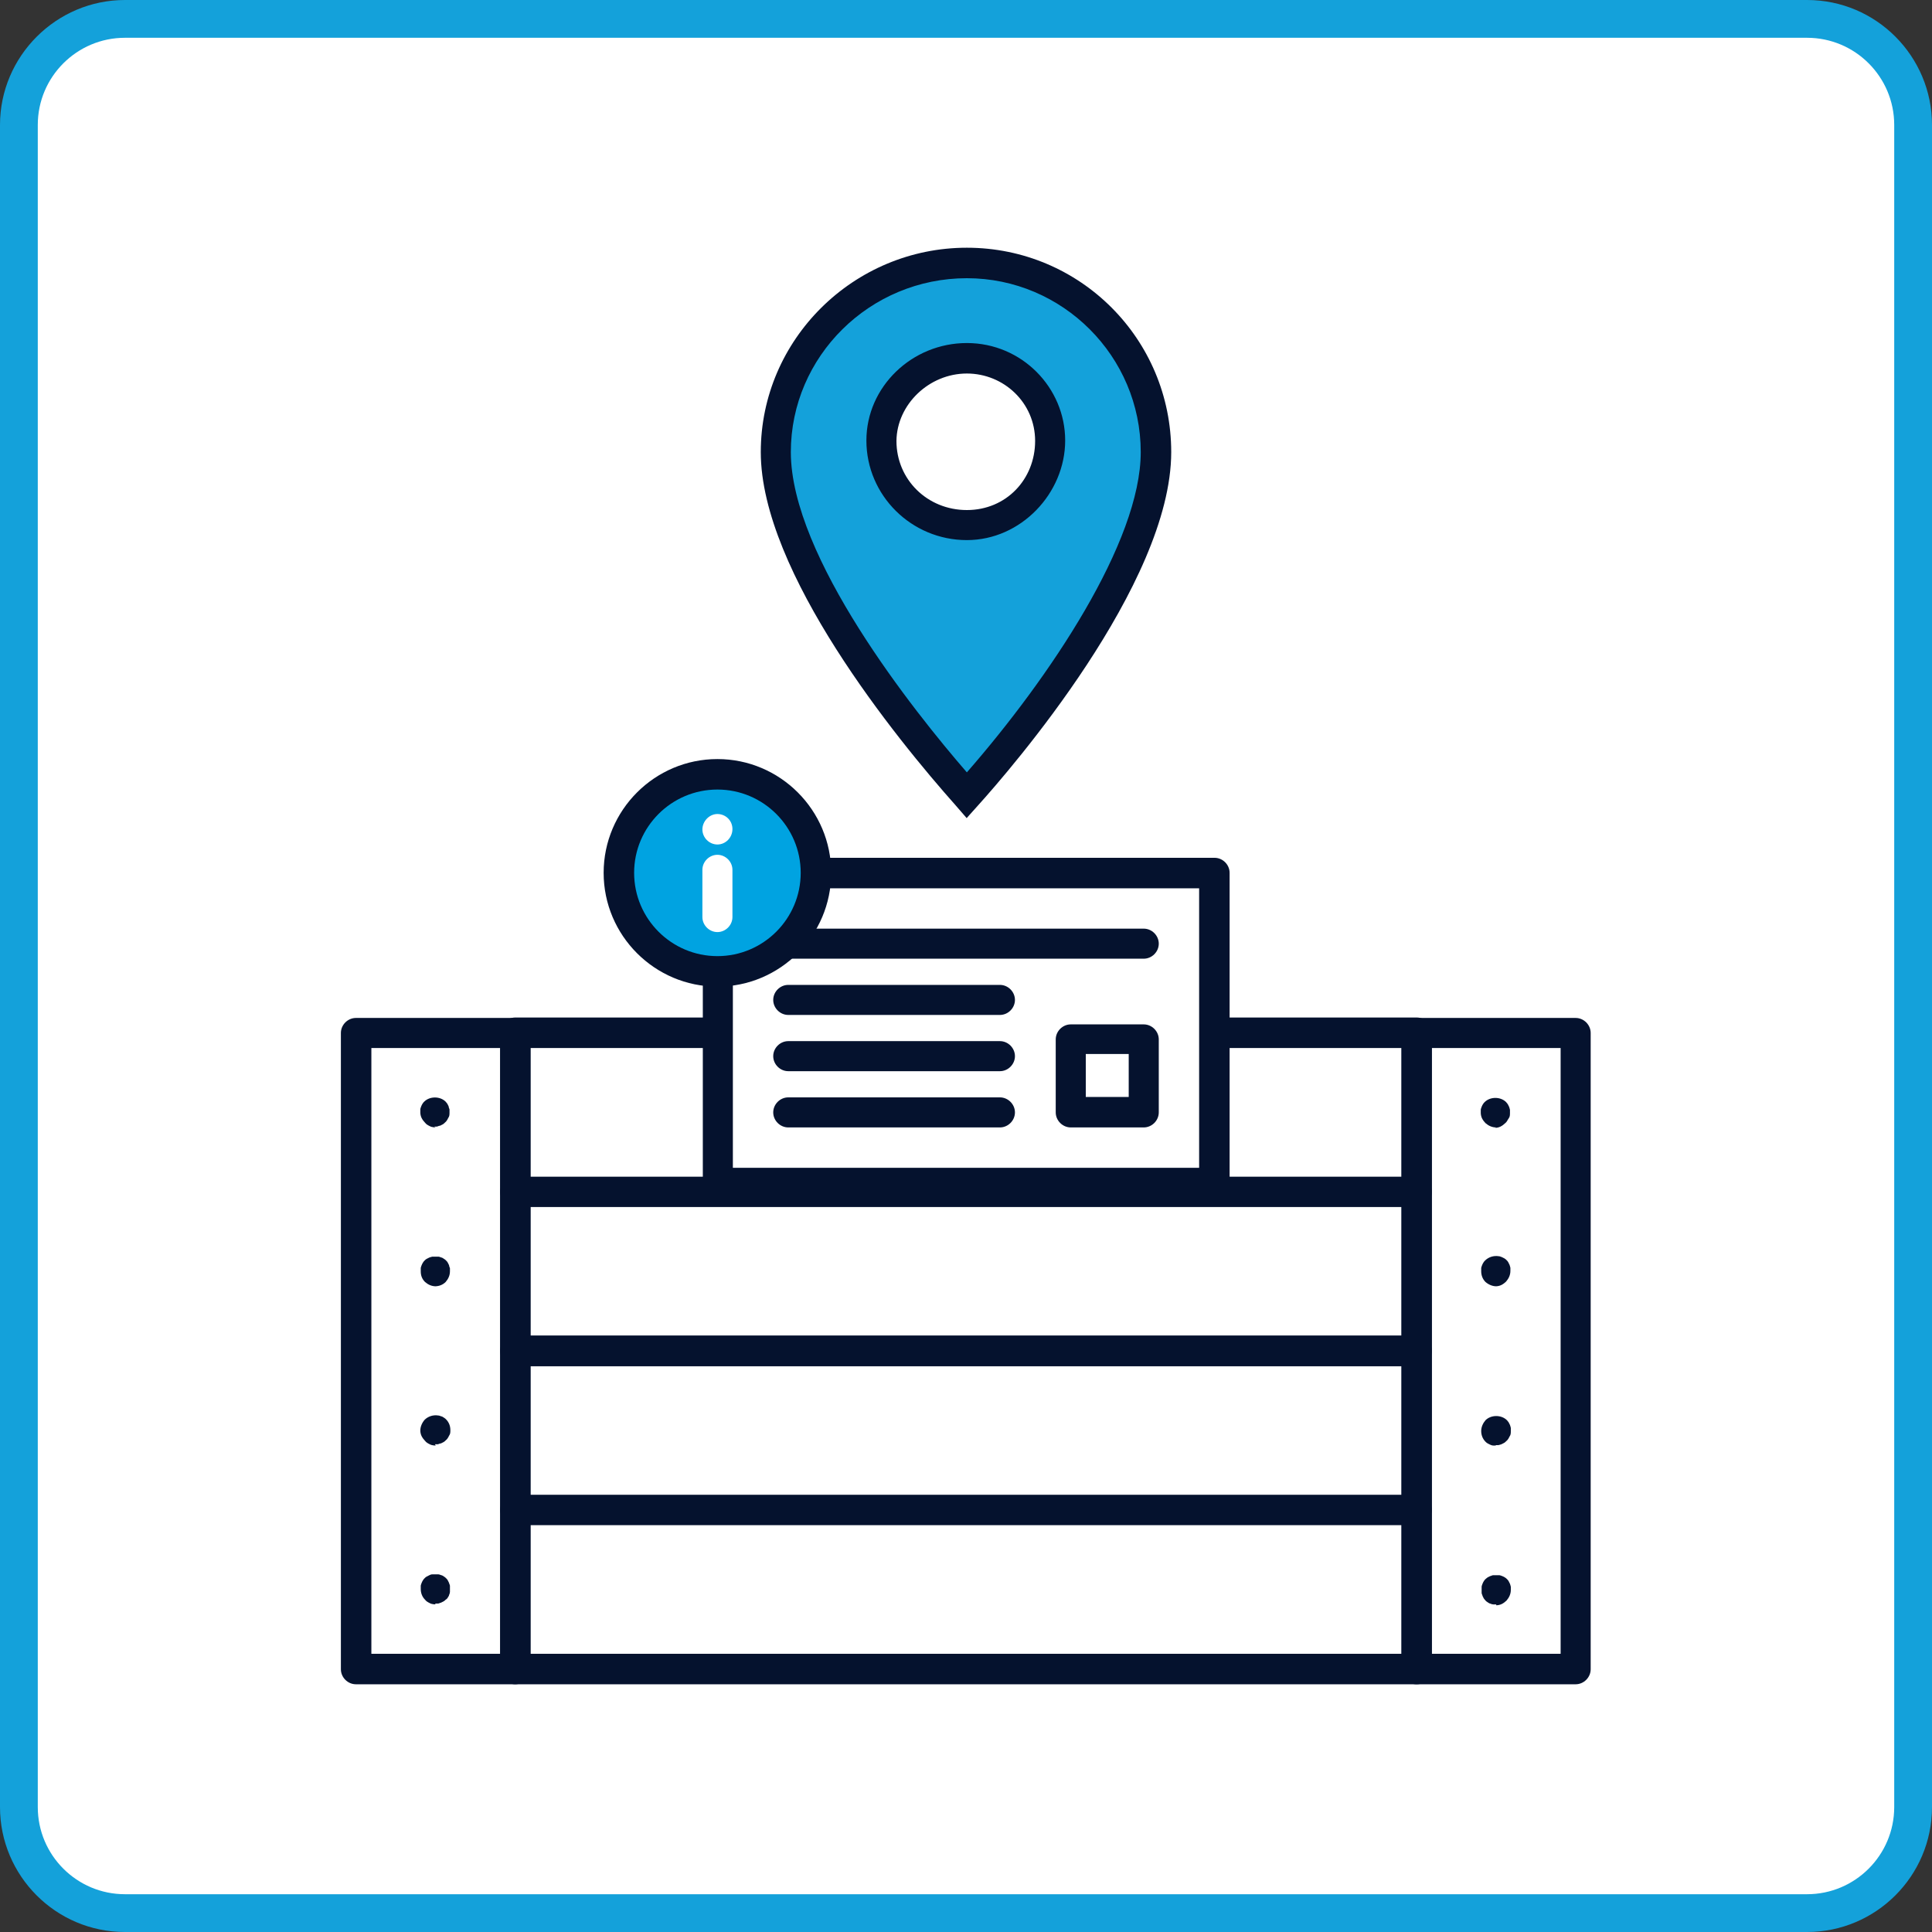
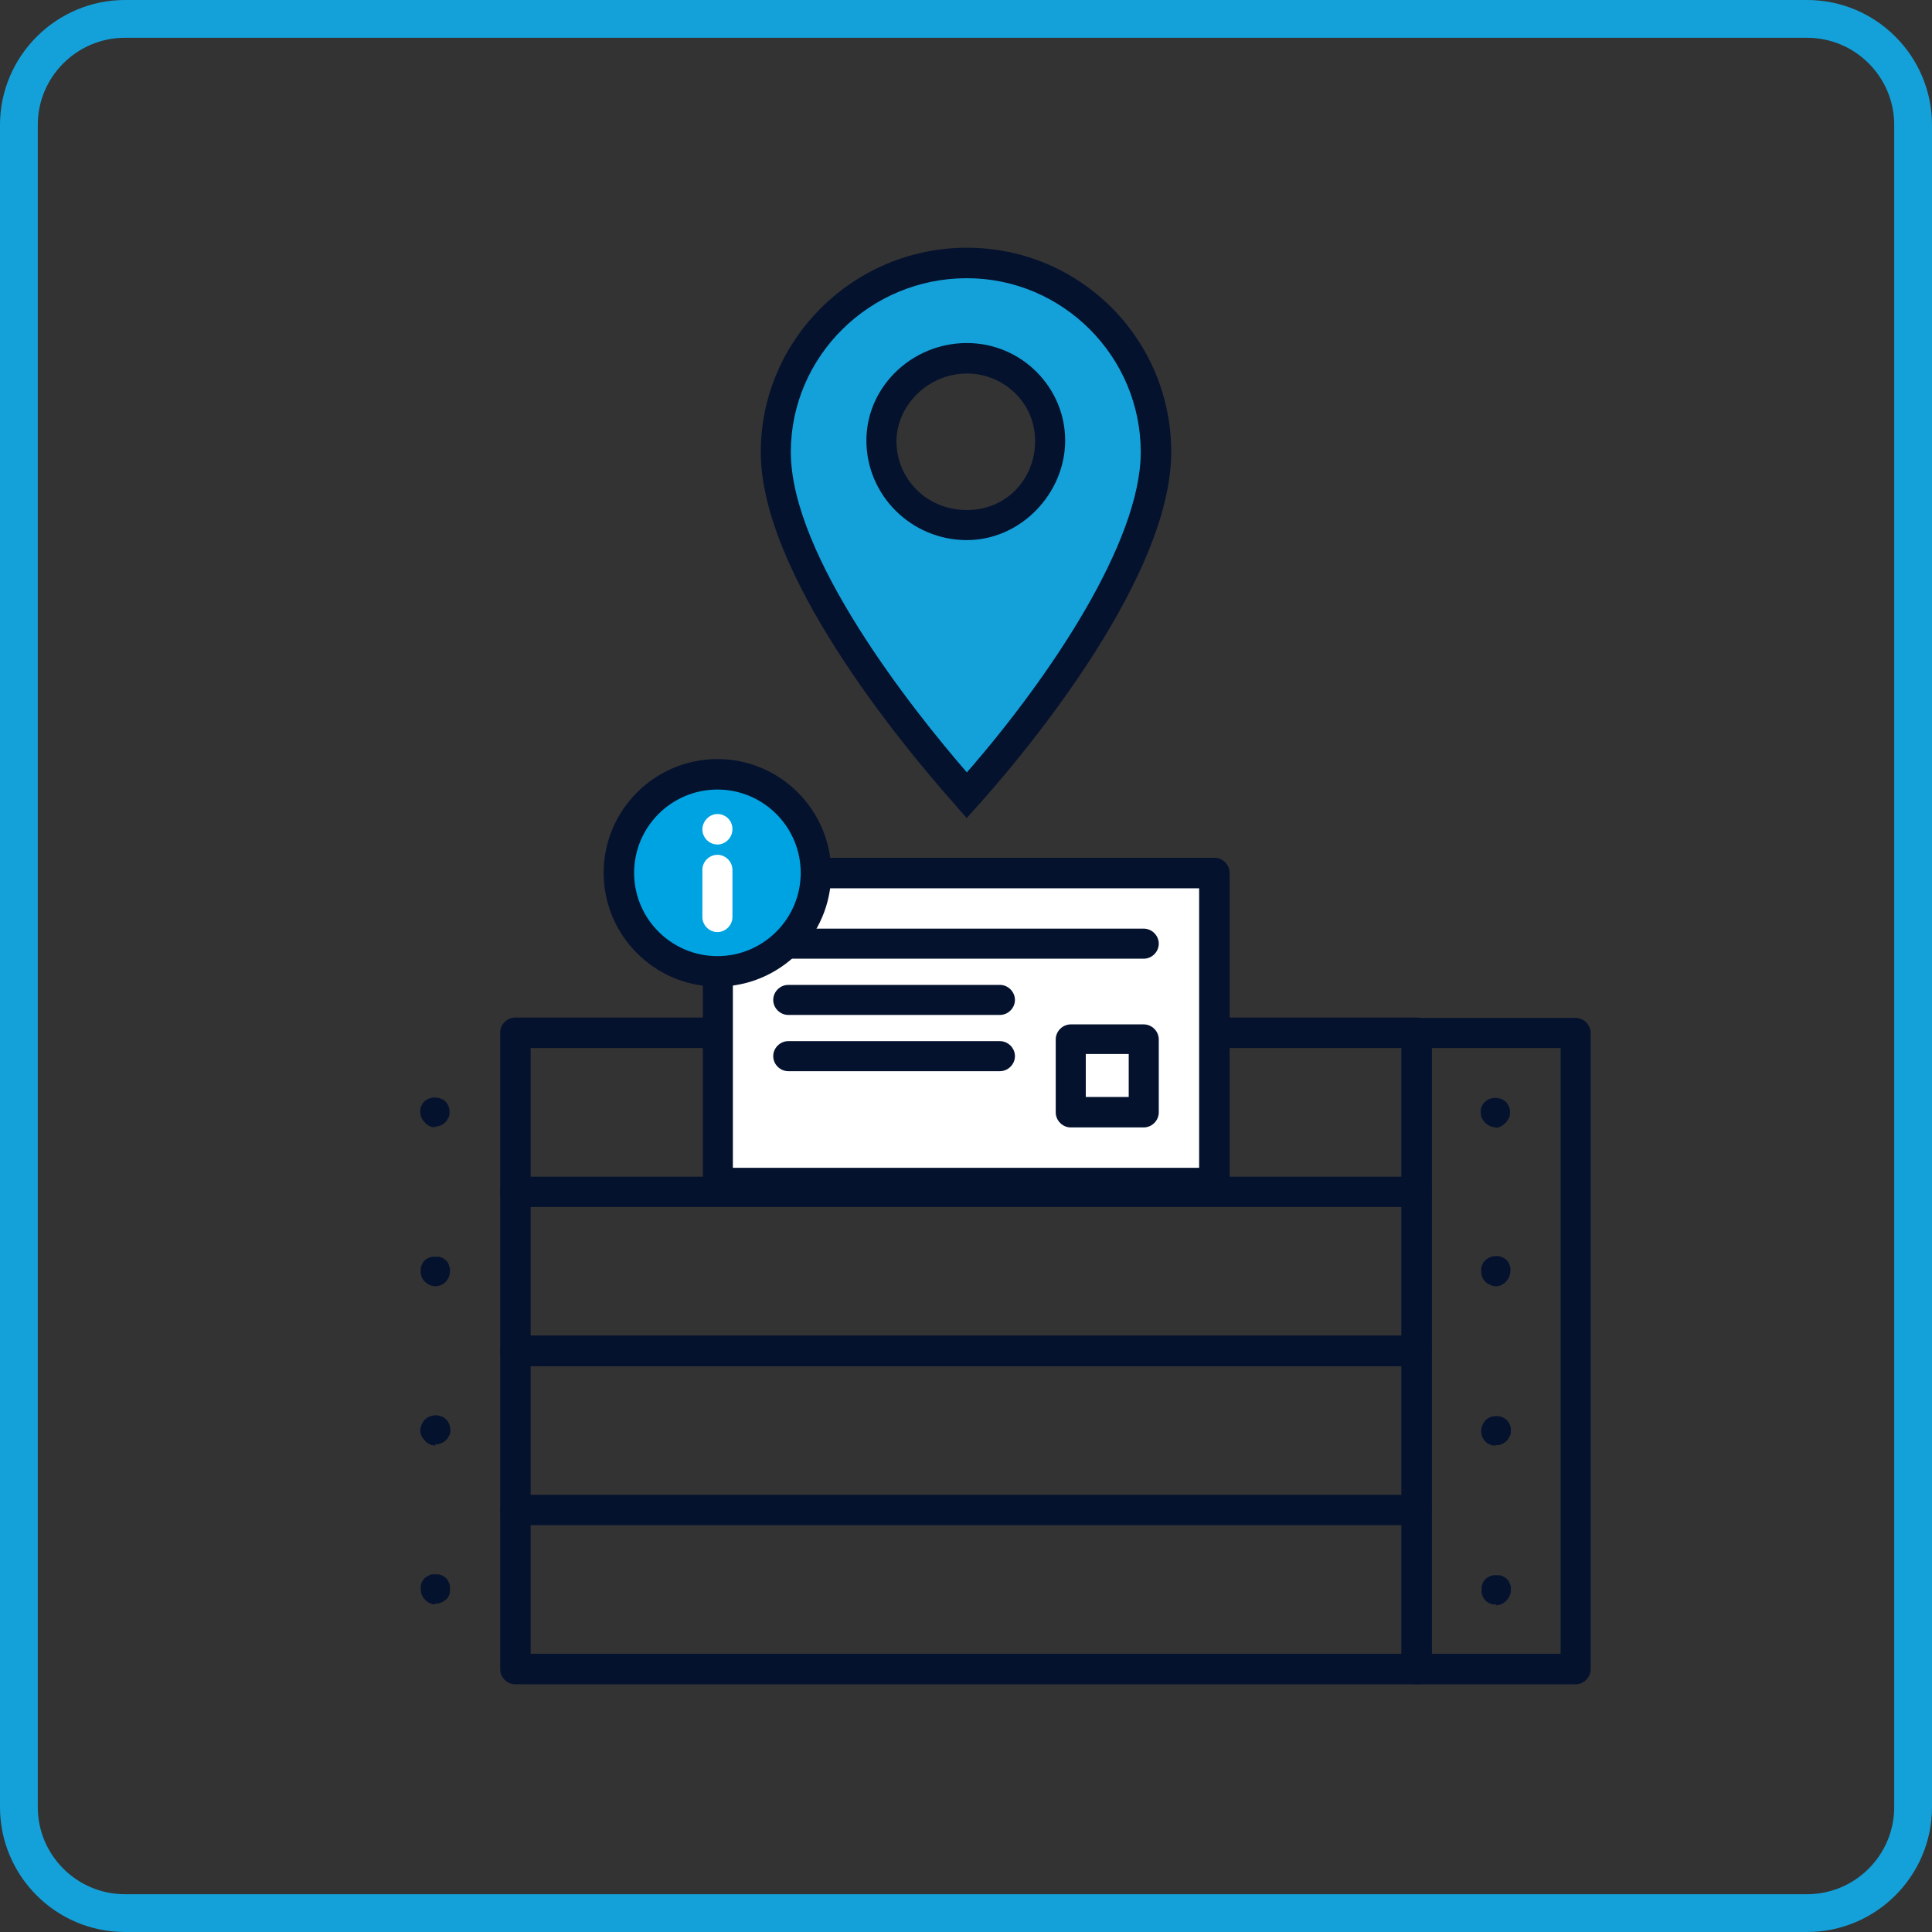
<svg xmlns="http://www.w3.org/2000/svg" width="45" height="45" viewBox="0 0 45 45" fill="none">
  <rect x="0" y="0" width="45" height="45" fill="#333333" stroke="none" />
-   <path d="M0.44 2.91C0.44 1.55 1.54 0.44 2.91 0.44H42.09C43.45 0.44 44.56 1.53 44.56 2.91V42.09C44.56 43.45 43.47 44.56 42.09 44.56H2.91C1.55 44.56 0.44 43.47 0.44 42.09V2.91Z" fill="white" />
  <path d="M42.09 45H2.91C1.3 45 0 43.69 0 42.09V2.91C0 1.31 1.31 0 2.91 0H42.09C43.7 0 45 1.31 45 2.91V42.09C45 43.7 43.69 45 42.09 45ZM2.91 0.88C1.79 0.88 0.88 1.79 0.88 2.91V42.09C0.88 43.21 1.79 44.12 2.91 44.12H42.09C43.21 44.12 44.12 43.21 44.12 42.09V2.91C44.12 1.79 43.21 0.88 42.09 0.88H2.91Z" fill="#14A1DA" />
-   <path d="M12 39.23H8.29C8.1 39.23 7.94 39.07 7.94 38.88V24.06C7.94 23.87 8.1 23.71 8.29 23.71H12C12.19 23.71 12.35 23.87 12.35 24.06V38.88C12.35 39.07 12.19 39.23 12 39.23ZM8.65 38.52H11.65V24.41H8.65V38.52Z" fill="#05122E" />
  <path d="M36.7 39.23H32.99C32.8 39.23 32.64 39.07 32.64 38.88V24.06C32.64 23.87 32.8 23.71 32.99 23.71H36.7C36.89 23.71 37.05 23.87 37.05 24.06V38.88C37.05 39.07 36.89 39.23 36.7 39.23ZM33.35 38.52H36.35V24.41H33.35V38.52Z" fill="#05122E" />
  <path d="M33 28.11H12C11.81 28.11 11.65 27.95 11.65 27.76V24.05C11.65 23.86 11.81 23.7 12 23.7H33C33.19 23.7 33.35 23.86 33.35 24.05V27.76C33.35 27.95 33.19 28.11 33 28.11ZM12.36 27.41H32.65V24.41H12.36V27.41Z" fill="#05122E" />
  <path d="M33 31.82H12C11.81 31.82 11.65 31.66 11.65 31.47V27.76C11.65 27.57 11.81 27.41 12 27.41H33C33.19 27.41 33.35 27.57 33.35 27.76V31.47C33.35 31.66 33.19 31.82 33 31.82ZM12.36 31.11H32.65V28.11H12.36V31.11Z" fill="#05122E" />
  <path d="M33 35.52H12C11.81 35.52 11.65 35.36 11.65 35.17V31.46C11.65 31.27 11.81 31.11 12 31.11H33C33.19 31.11 33.35 31.27 33.35 31.46V35.17C33.35 35.36 33.19 35.52 33 35.52ZM12.36 34.82H32.65V31.82H12.36V34.82Z" fill="#05122E" />
  <path d="M33 39.23H12C11.81 39.23 11.65 39.07 11.65 38.88V35.17C11.65 34.98 11.81 34.82 12 34.82H33C33.19 34.82 33.35 34.98 33.35 35.17V38.88C33.35 39.07 33.19 39.23 33 39.23ZM12.36 38.52H32.65V35.52H12.36V38.52Z" fill="#05122E" />
  <path d="M34.85 26.26C34.75 26.26 34.67 26.22 34.6 26.16C34.57 26.13 34.54 26.09 34.52 26.05C34.5 26.01 34.49 25.96 34.49 25.92C34.49 25.9 34.49 25.87 34.49 25.85C34.49 25.83 34.5 25.81 34.51 25.78C34.52 25.75 34.53 25.74 34.54 25.72C34.55 25.7 34.57 25.68 34.58 25.67C34.71 25.54 34.95 25.54 35.08 25.67C35.1 25.69 35.11 25.71 35.12 25.72C35.13 25.74 35.14 25.76 35.15 25.78C35.16 25.8 35.16 25.82 35.17 25.85C35.17 25.87 35.17 25.9 35.17 25.92C35.17 25.97 35.17 26.01 35.14 26.05C35.11 26.09 35.1 26.13 35.06 26.16C35.03 26.19 34.99 26.22 34.95 26.24C34.91 26.26 34.86 26.27 34.82 26.27L34.85 26.26Z" fill="#05122E" />
  <path d="M34.85 29.96C34.76 29.96 34.67 29.92 34.6 29.86C34.53 29.79 34.5 29.7 34.5 29.61C34.5 29.59 34.5 29.56 34.5 29.54C34.5 29.52 34.51 29.5 34.52 29.47C34.53 29.44 34.54 29.43 34.55 29.41C34.56 29.39 34.58 29.37 34.59 29.36C34.67 29.28 34.79 29.24 34.91 29.26C34.93 29.26 34.95 29.27 34.98 29.28C35 29.29 35.02 29.3 35.04 29.31C35.06 29.32 35.08 29.34 35.09 29.35C35.11 29.37 35.12 29.38 35.13 29.4C35.14 29.42 35.15 29.44 35.16 29.46C35.17 29.48 35.17 29.5 35.18 29.53C35.18 29.55 35.18 29.58 35.18 29.6C35.18 29.7 35.14 29.78 35.08 29.85C35.05 29.88 35.01 29.91 34.97 29.93C34.93 29.95 34.88 29.96 34.84 29.96H34.85Z" fill="#05122E" />
  <path d="M34.85 33.67C34.85 33.67 34.8 33.67 34.78 33.67C34.76 33.67 34.73 33.66 34.71 33.65C34.69 33.64 34.67 33.63 34.65 33.62C34.63 33.61 34.61 33.59 34.6 33.58C34.53 33.51 34.5 33.42 34.5 33.33C34.5 33.24 34.54 33.15 34.6 33.08C34.73 32.95 34.97 32.95 35.1 33.08C35.12 33.1 35.13 33.12 35.14 33.13C35.15 33.15 35.16 33.17 35.17 33.19C35.18 33.21 35.18 33.23 35.19 33.26C35.19 33.28 35.19 33.31 35.19 33.33C35.19 33.38 35.19 33.42 35.16 33.46C35.14 33.5 35.12 33.54 35.08 33.57C35.06 33.59 35.05 33.6 35.03 33.61C35.01 33.62 34.99 33.63 34.97 33.64C34.95 33.65 34.93 33.65 34.9 33.66C34.88 33.66 34.85 33.66 34.83 33.66L34.85 33.67Z" fill="#05122E" />
  <path d="M34.85 37.37C34.85 37.37 34.8 37.37 34.78 37.37C34.76 37.37 34.73 37.36 34.71 37.35C34.69 37.35 34.67 37.33 34.65 37.32C34.63 37.31 34.61 37.29 34.6 37.28C34.58 37.26 34.57 37.24 34.56 37.23C34.55 37.21 34.54 37.19 34.53 37.17C34.53 37.15 34.51 37.13 34.51 37.1C34.51 37.08 34.51 37.05 34.51 37.03C34.51 37.01 34.51 36.98 34.51 36.96C34.51 36.94 34.52 36.92 34.53 36.89C34.54 36.86 34.55 36.85 34.56 36.83C34.57 36.81 34.59 36.79 34.6 36.78C34.62 36.76 34.64 36.75 34.65 36.74C34.67 36.73 34.69 36.72 34.71 36.71C34.73 36.71 34.75 36.69 34.78 36.69C34.83 36.69 34.87 36.69 34.92 36.69C34.94 36.69 34.96 36.7 34.99 36.71C35.02 36.72 35.03 36.73 35.05 36.74C35.07 36.75 35.09 36.77 35.1 36.78C35.12 36.8 35.13 36.81 35.14 36.83C35.15 36.85 35.16 36.87 35.17 36.89C35.18 36.91 35.18 36.93 35.19 36.96C35.19 36.98 35.19 37.01 35.19 37.03C35.19 37.13 35.15 37.21 35.09 37.28C35.06 37.31 35.02 37.34 34.98 37.36C34.94 37.38 34.89 37.39 34.85 37.39V37.37Z" fill="#05122E" />
  <path d="M10.15 26.26C10.15 26.26 10.06 26.26 10.01 26.23C9.97 26.21 9.93 26.19 9.9 26.15C9.87 26.12 9.84 26.08 9.82 26.04C9.8 26 9.79 25.95 9.79 25.91C9.79 25.89 9.79 25.86 9.79 25.84C9.79 25.82 9.8 25.8 9.81 25.77C9.82 25.74 9.83 25.73 9.84 25.71C9.85 25.69 9.87 25.67 9.88 25.66C10.01 25.53 10.25 25.53 10.38 25.66C10.4 25.68 10.41 25.7 10.42 25.71C10.43 25.73 10.44 25.75 10.45 25.77C10.45 25.79 10.46 25.81 10.47 25.84C10.47 25.86 10.47 25.89 10.47 25.91C10.47 25.96 10.47 26 10.44 26.04C10.42 26.08 10.4 26.12 10.36 26.15C10.34 26.17 10.33 26.18 10.31 26.19C10.29 26.2 10.27 26.21 10.25 26.22C10.23 26.22 10.21 26.23 10.18 26.24C10.16 26.24 10.13 26.24 10.11 26.24L10.15 26.26Z" fill="#05122E" />
  <path d="M10.15 29.96C10.05 29.96 9.97 29.92 9.9 29.86C9.83 29.79 9.8 29.71 9.8 29.61C9.8 29.59 9.8 29.56 9.8 29.54C9.8 29.52 9.81 29.5 9.82 29.47C9.83 29.44 9.84 29.43 9.85 29.41C9.86 29.39 9.88 29.37 9.89 29.36C9.91 29.34 9.92 29.33 9.94 29.32C9.96 29.31 9.98 29.3 10 29.29C10.02 29.28 10.04 29.28 10.07 29.27C10.12 29.27 10.16 29.27 10.21 29.27C10.23 29.27 10.25 29.28 10.28 29.29C10.3 29.29 10.32 29.31 10.34 29.32C10.36 29.33 10.38 29.35 10.39 29.36C10.41 29.38 10.42 29.39 10.43 29.41C10.44 29.43 10.45 29.45 10.46 29.47C10.46 29.49 10.47 29.51 10.48 29.54C10.48 29.56 10.48 29.59 10.48 29.61C10.48 29.71 10.44 29.79 10.38 29.86C10.31 29.93 10.22 29.96 10.13 29.96H10.15Z" fill="#05122E" />
  <path d="M10.15 33.67C10.15 33.67 10.06 33.67 10.01 33.64C9.97 33.62 9.93 33.6 9.9 33.56C9.87 33.53 9.84 33.49 9.82 33.45C9.8 33.41 9.79 33.36 9.79 33.32C9.79 33.23 9.83 33.14 9.89 33.07C9.97 32.99 10.09 32.95 10.21 32.97C10.23 32.97 10.25 32.98 10.28 32.99C10.3 32.99 10.32 33.01 10.34 33.02C10.36 33.03 10.38 33.05 10.39 33.06C10.46 33.13 10.49 33.22 10.49 33.31C10.49 33.36 10.49 33.4 10.46 33.44C10.44 33.48 10.42 33.52 10.38 33.55C10.36 33.57 10.35 33.58 10.33 33.59C10.31 33.6 10.29 33.61 10.27 33.62C10.25 33.62 10.23 33.63 10.2 33.64C10.18 33.64 10.15 33.64 10.13 33.64L10.15 33.67Z" fill="#05122E" />
  <path d="M10.15 37.37C10.15 37.37 10.06 37.37 10.01 37.34C9.97 37.32 9.93 37.3 9.9 37.26C9.83 37.19 9.8 37.1 9.8 37.01C9.8 36.99 9.8 36.96 9.8 36.94C9.8 36.92 9.81 36.9 9.82 36.87C9.83 36.84 9.84 36.83 9.85 36.81C9.86 36.79 9.88 36.77 9.89 36.76C9.91 36.74 9.92 36.73 9.94 36.72C9.96 36.71 9.98 36.7 10 36.69C10.02 36.68 10.04 36.67 10.07 36.67C10.12 36.67 10.16 36.67 10.21 36.67C10.23 36.67 10.25 36.68 10.28 36.69C10.3 36.69 10.32 36.71 10.34 36.72C10.36 36.73 10.38 36.75 10.39 36.76C10.41 36.78 10.42 36.79 10.43 36.81C10.44 36.83 10.45 36.85 10.46 36.87C10.46 36.89 10.48 36.91 10.48 36.94C10.48 36.96 10.48 36.99 10.48 37.01C10.48 37.03 10.48 37.06 10.48 37.08C10.48 37.1 10.47 37.13 10.46 37.15C10.46 37.17 10.44 37.19 10.43 37.21C10.42 37.23 10.4 37.25 10.38 37.26C10.36 37.28 10.35 37.29 10.33 37.3C10.31 37.31 10.29 37.32 10.27 37.33C10.25 37.33 10.23 37.35 10.2 37.35C10.18 37.35 10.15 37.35 10.13 37.35L10.15 37.37Z" fill="#05122E" />
  <path d="M28.28 20.33H16.71V27.55H28.28V20.33Z" fill="white" />
  <path d="M28.29 27.9H16.72C16.53 27.9 16.37 27.74 16.37 27.55V20.33C16.37 20.14 16.53 19.98 16.72 19.98H28.29C28.48 19.98 28.64 20.14 28.64 20.33V27.55C28.64 27.74 28.48 27.9 28.29 27.9ZM17.07 27.2H27.93V20.69H17.07V27.2Z" fill="#05122E" />
  <path d="M26.64 24.2H24.94V25.9H26.64V24.2Z" fill="white" />
  <path d="M26.64 26.26H24.94C24.75 26.26 24.59 26.1 24.59 25.91V24.21C24.59 24.02 24.75 23.86 24.94 23.86H26.64C26.83 23.86 26.99 24.02 26.99 24.21V25.91C26.99 26.1 26.83 26.26 26.64 26.26ZM25.29 25.55H26.29V24.55H25.29V25.55Z" fill="#05122E" />
-   <path d="M26.64 22.33H18.36C18.17 22.33 18.01 22.17 18.01 21.98C18.01 21.79 18.17 21.63 18.36 21.63H26.64C26.83 21.63 26.99 21.79 26.99 21.98C26.99 22.17 26.83 22.33 26.64 22.33Z" fill="#05122E" />
+   <path d="M26.64 22.33H18.36C18.17 22.33 18.01 22.17 18.01 21.98C18.01 21.79 18.17 21.63 18.36 21.63H26.64C26.83 21.63 26.99 21.79 26.99 21.98C26.99 22.17 26.83 22.33 26.64 22.33" fill="#05122E" />
  <path d="M23.29 23.64H18.36C18.17 23.64 18.01 23.48 18.01 23.29C18.01 23.1 18.17 22.94 18.36 22.94H23.29C23.48 22.94 23.64 23.1 23.64 23.29C23.64 23.48 23.48 23.64 23.29 23.64Z" fill="#05122E" />
  <path d="M23.29 24.95H18.36C18.17 24.95 18.01 24.79 18.01 24.6C18.01 24.41 18.17 24.25 18.36 24.25H23.29C23.48 24.25 23.64 24.41 23.64 24.6C23.64 24.79 23.48 24.95 23.29 24.95Z" fill="#05122E" />
-   <path d="M23.29 26.26H18.36C18.17 26.26 18.01 26.1 18.01 25.91C18.01 25.72 18.17 25.56 18.36 25.56H23.29C23.48 25.56 23.64 25.72 23.64 25.91C23.64 26.1 23.48 26.26 23.29 26.26Z" fill="#05122E" />
  <path d="M16.71 22.63C17.98 22.63 19.01 21.6 19.01 20.33C19.01 19.06 17.98 18.03 16.71 18.03C15.44 18.03 14.41 19.06 14.41 20.33C14.41 21.6 15.44 22.63 16.71 22.63Z" fill="#00A3E1" />
  <path d="M16.71 22.98C15.25 22.98 14.06 21.79 14.06 20.33C14.06 18.87 15.25 17.68 16.71 17.68C18.17 17.68 19.36 18.87 19.36 20.33C19.36 21.79 18.17 22.98 16.71 22.98ZM16.71 18.39C15.64 18.39 14.77 19.26 14.77 20.33C14.77 21.4 15.64 22.27 16.71 22.27C17.78 22.27 18.65 21.4 18.65 20.33C18.65 19.26 17.78 18.39 16.71 18.39Z" fill="#05122E" />
  <path fill-rule="evenodd" clip-rule="evenodd" d="M22.52 8.34C23.58 8.34 24.46 9.21 24.46 10.26C24.46 11.36 23.58 12.22 22.52 12.22C21.41 12.22 20.53 11.35 20.53 10.26C20.53 9.24 21.42 8.34 22.52 8.34ZM22.52 6.13C24.94 6.13 26.93 8.09 26.93 10.54C26.93 12.99 24.16 16.72 22.52 18.54C20.91 16.72 18.07 13.08 18.07 10.54C18.07 8 20.06 6.13 22.52 6.13Z" fill="#14A1DA" />
  <path d="M22.52 19.06L22.26 18.76C20.89 17.22 17.72 13.33 17.72 10.53C17.72 7.91 19.88 5.77 22.52 5.77C25.16 5.77 27.28 7.9 27.28 10.53C27.28 13.61 23.53 17.93 22.78 18.76L22.52 19.05V19.06ZM22.52 6.48C20.26 6.48 18.42 8.3 18.42 10.53C18.42 12.97 21.28 16.56 22.52 17.99C24.45 15.78 26.57 12.62 26.57 10.53C26.57 8.3 24.75 6.48 22.52 6.48ZM22.52 12.58C21.23 12.58 20.18 11.54 20.18 10.26C20.18 9.01 21.24 7.99 22.52 7.99C23.8 7.99 24.81 9.03 24.81 10.26C24.81 11.49 23.78 12.58 22.52 12.58ZM22.52 8.7C21.64 8.7 20.89 9.42 20.88 10.27C20.88 11.17 21.6 11.88 22.52 11.88C23.44 11.88 24.11 11.16 24.11 10.27C24.11 9.38 23.38 8.7 22.52 8.7Z" fill="#05122E" />
  <path d="M16.71 21.71C16.52 21.71 16.36 21.55 16.36 21.36V20.26C16.36 20.07 16.52 19.91 16.71 19.91C16.9 19.91 17.06 20.07 17.06 20.26V21.36C17.06 21.55 16.9 21.71 16.71 21.71Z" fill="white" />
  <path d="M16.71 19.67C16.52 19.67 16.36 19.51 16.36 19.32C16.36 19.13 16.52 18.96 16.71 18.96C16.9 18.96 17.06 19.11 17.06 19.31C17.06 19.51 16.9 19.67 16.71 19.67Z" fill="white" />
</svg>